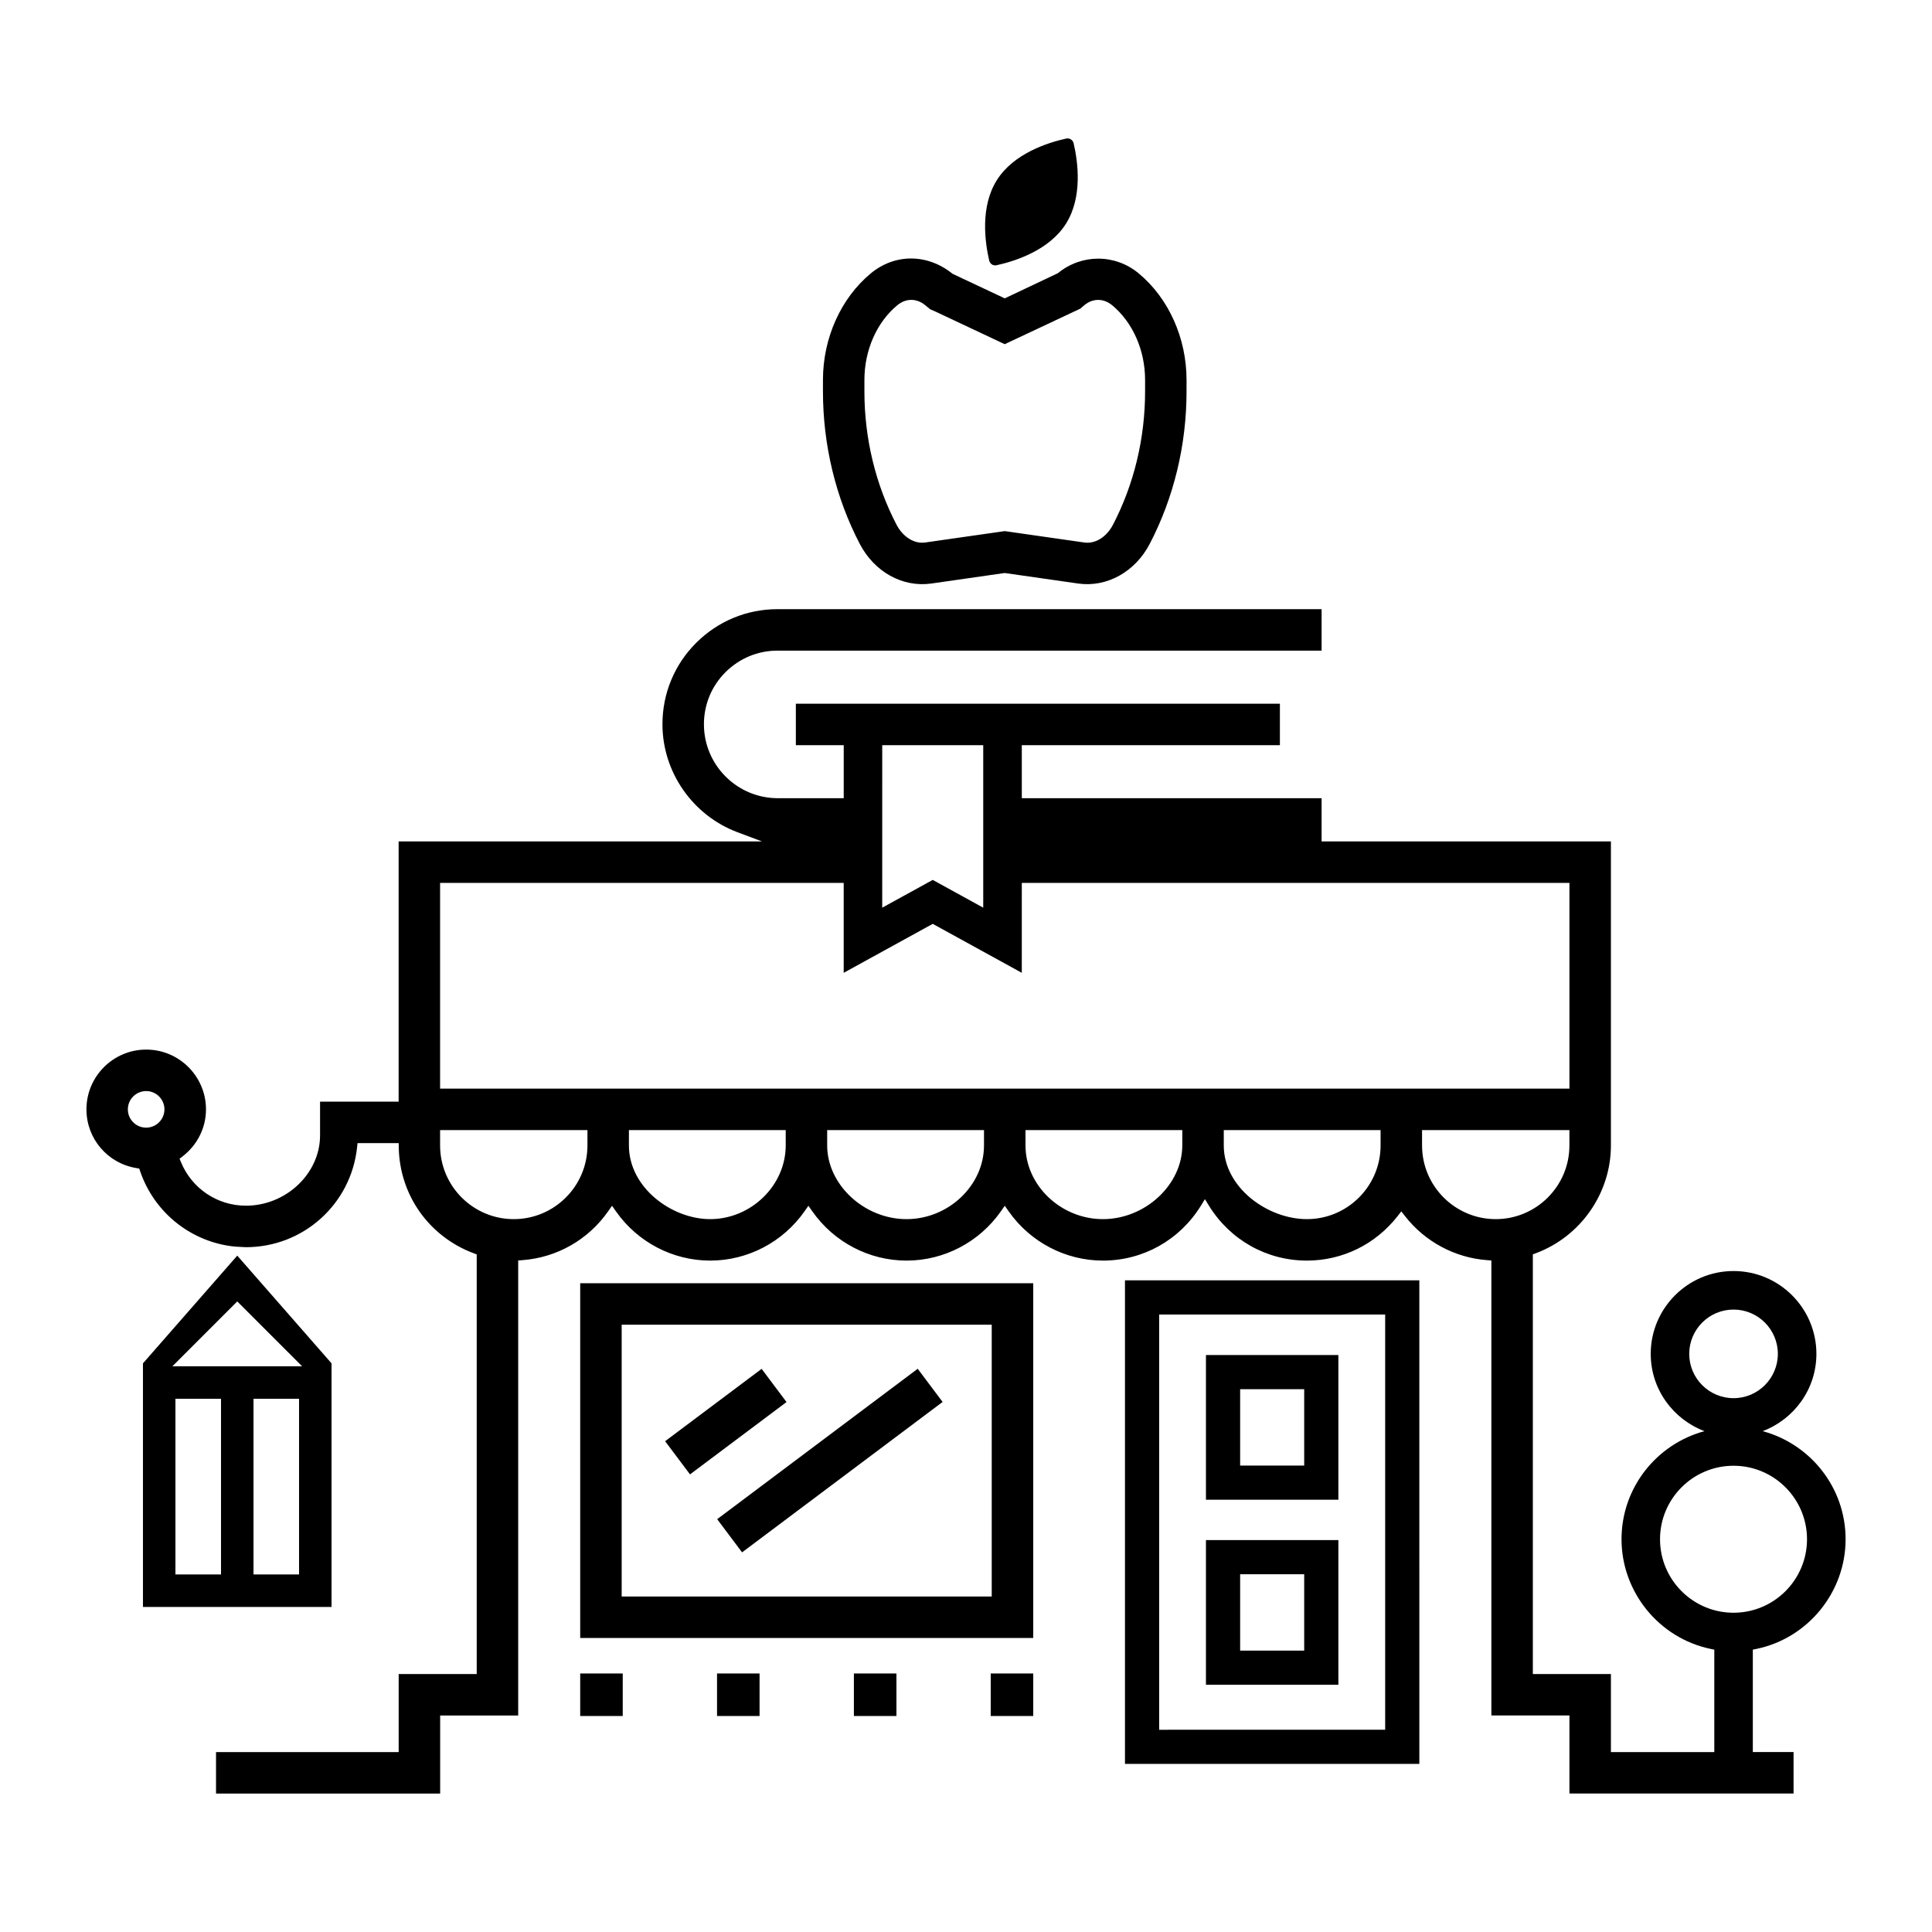
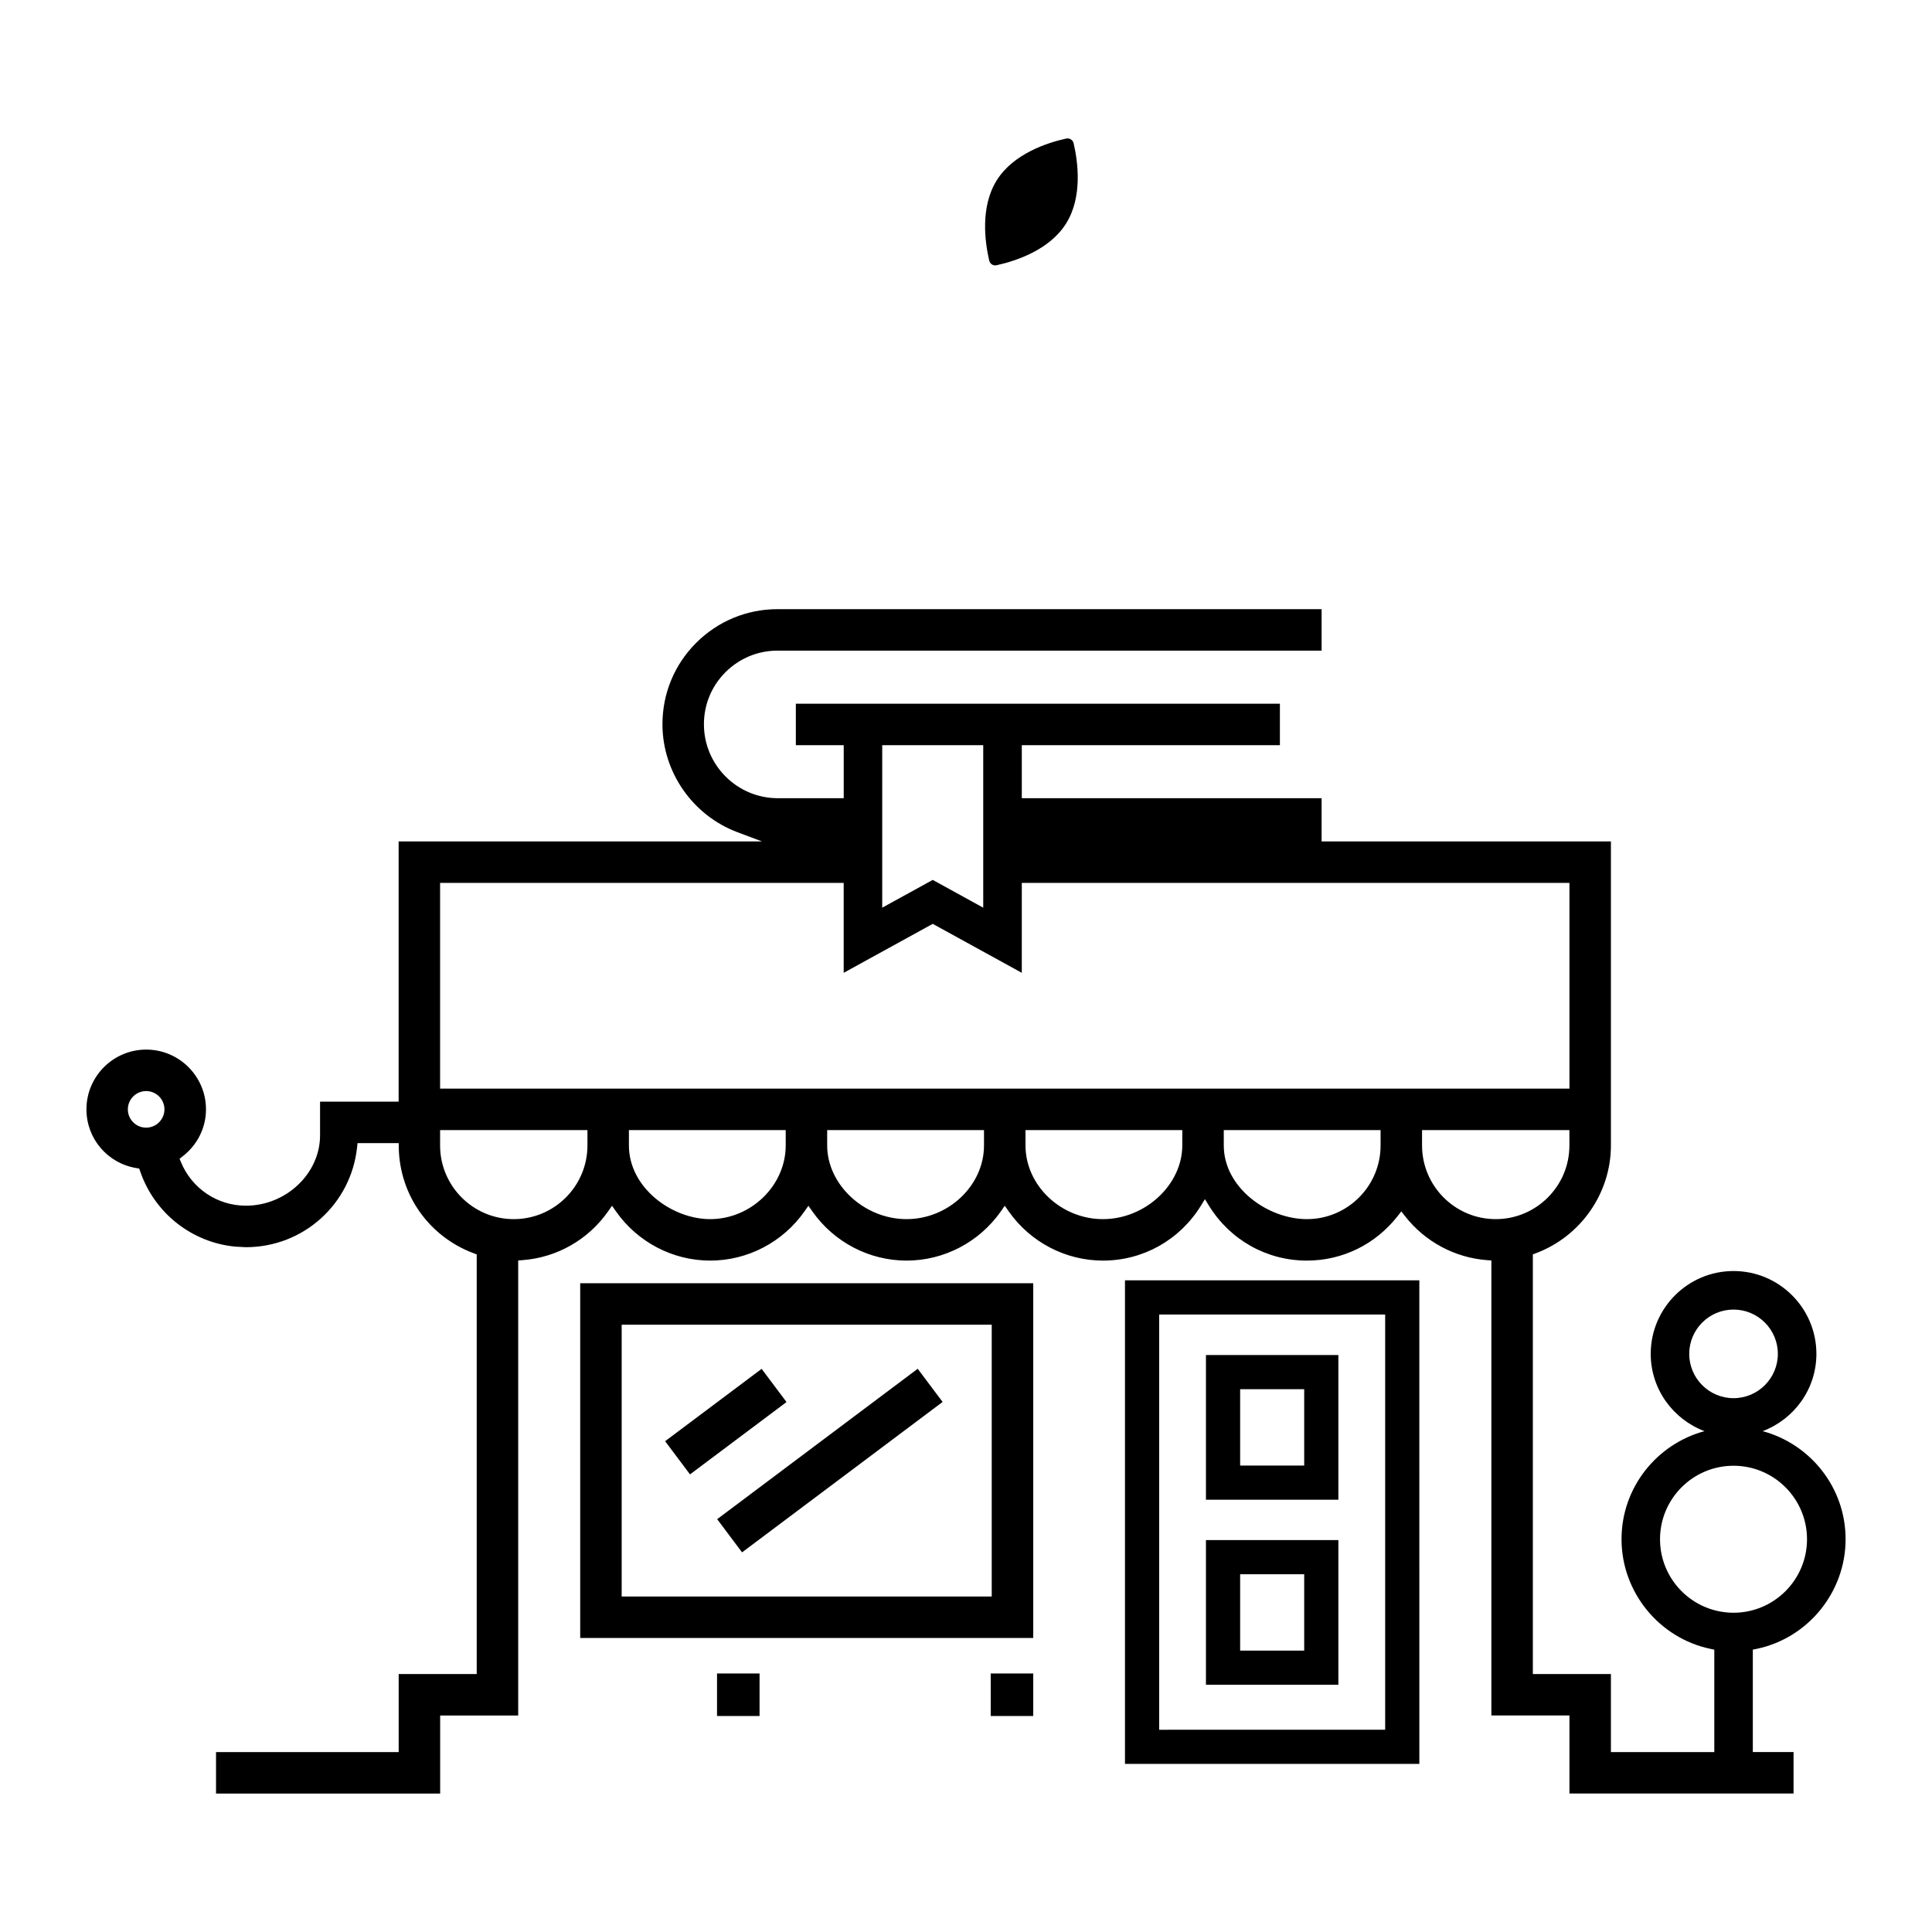
<svg xmlns="http://www.w3.org/2000/svg" fill="#000000" width="800px" height="800px" version="1.1" viewBox="144 144 512 512">
  <g>
-     <path d="m231.86 505.3-24.984-28.547-24.992 28.547v64.555h49.977zm-29.289 55.941h-12.078v-46.547h12.078zm20.68 0h-12.07v-46.547h12.07zm-33.566-55.156 17.191-17.191 17.191 17.191z" />
    <path d="m609.52 580.97c13.664-2.856 23.582-15.078 23.582-29.059 0-13.703-9.344-25.234-21.984-28.641 8.305-3.133 14.246-11.098 14.246-20.484 0-12.102-9.848-21.949-21.949-21.949-12.105-0.008-21.957 9.848-21.957 21.949 0 9.383 5.945 17.352 14.246 20.484-12.641 3.406-21.984 14.938-21.984 28.641 0 13.977 9.922 26.199 23.582 29.059l1.004 0.211v27.141h-27.398v-20.68h-20.688v-111.22l0.816-0.309c11.887-4.449 19.871-15.926 19.871-28.562v-80.562h-76.672v-11.457h-79.449v-14.055h68.398v-10.992h-128.28v10.992h12.688v14.055h-17.453c-10.809 0-19.594-8.785-19.594-19.594 0-5.215 2.023-10.117 5.703-13.789 3.691-3.691 8.59-5.727 13.789-5.727h144.2v-10.988h-144.2c-8.137 0-15.793 3.18-21.562 8.941-5.754 5.754-8.922 13.41-8.922 21.562 0 12.652 7.992 24.148 19.887 28.613l6.5 2.438h-96.301v68.957h-20.824v8.938c0 10.102-8.996 18.637-19.645 18.637-7.566 0-14.328-4.535-17.219-11.551l-0.367-0.891 0.762-0.59c3.965-3.055 6.238-7.613 6.238-12.496 0-8.73-7.106-15.84-15.84-15.84s-15.84 7.106-15.84 15.84c0 7.75 5.57 14.297 13.25 15.566l0.742 0.125 0.242 0.711c3.754 11.023 13.633 18.863 25.176 19.973l1.941 0.105c0.309 0.023 0.609 0.047 0.918 0.047 15.176 0 27.836-11.371 29.453-26.449l0.121-1.129h10.906l0.023 1.234c0.25 12.559 8.039 23.531 19.836 27.945l0.82 0.309v111.21h-20.68v20.68h-48.406v10.992h59.398v-20.68h20.68v-120.59l1.164-0.09c9.125-0.695 17.387-5.406 22.672-12.938l1.031-1.473 1.031 1.473c5.734 8.176 15.074 13.059 24.988 13.059 9.914 0 19.262-4.883 24.992-13.059l1.031-1.473 1.031 1.473c5.734 8.176 15.074 13.059 24.988 13.059 9.914 0 19.262-4.883 24.988-13.059l1.031-1.473 1.031 1.473c5.734 8.176 15.078 13.059 24.992 13.059 10.621 0 20.324-5.438 25.953-14.547l1.066-1.734 1.066 1.734c5.633 9.109 15.332 14.547 25.957 14.547 9.422 0 18.176-4.293 24.031-11.773l0.992-1.27 0.992 1.27c5.289 6.766 13.203 11.012 21.711 11.652l1.164 0.09v120.58h20.688v20.68h59.395v-10.992h-10.797v-27.141zm-426.79-138.13c-2.676 0-4.848-2.176-4.848-4.848s2.176-4.848 4.848-4.848 4.848 2.176 4.848 4.848-2.176 4.848-4.848 4.848zm195.07-101.36h26.766v43.066l-13.383-7.359-13.387 7.359zm-78.121 106.08c0 10.766-8.762 19.523-19.527 19.523s-19.523-8.758-19.523-19.523v-4.07h39.051zm52.543 0c0 10.586-9.168 19.523-20.027 19.523-10.16 0-21.527-8.348-21.527-19.523v-4.07h41.555zm52.547 0c0 10.586-9.402 19.523-20.531 19.523-11.203 0-21.027-9.125-21.027-19.523v-4.07h41.559zm52.547 0c0 10.398-9.824 19.523-21.027 19.523-11.125 0-20.523-8.938-20.523-19.523v-4.07h41.555zm52.551 0c0 10.766-8.762 19.523-19.523 19.523-10.398 0-22.031-8.348-22.031-19.523v-4.07h41.555zm-249.24-15.059v-54.52h106.96v23.824l23.598-12.973 23.598 12.973 0.004-23.824h145.13v54.512l-299.29 0.004zm260.23 15.059v-4.07h39.051v4.07c0 10.766-8.762 19.523-19.523 19.523s-19.527-8.758-19.527-19.523zm70.805 55.227c0-6.473 5.266-11.738 11.742-11.738 6.481 0 11.742 5.266 11.742 11.738s-5.266 11.742-11.742 11.742c-6.477 0.004-11.742-5.269-11.742-11.742zm11.738 68.605c-10.742 0-19.477-8.734-19.477-19.477 0-10.742 8.734-19.477 19.477-19.477s19.477 8.734 19.477 19.477c0 10.738-8.734 19.477-19.477 19.477z" />
    <path d="m442.13 611.45h78.012l-0.004-128.15h-78.008zm9.059-119.09h59.895v110.04l-59.895 0.004z" />
    <path d="m463.59 590.48h35.09v-38.344h-35.09zm9.059-29.289h16.977v20.238h-16.977z" />
    <path d="m463.59 541.44h35.09v-38.344h-35.09zm9.059-29.289h16.977v20.238h-16.977z" />
    <path d="m417.82 484.07h-120.06v94.012h120.06zm-10.992 83.023h-98.078v-72.031h98.07v72.031z" />
    <path d="m345.84 506.76 6.594 8.797-25.574 19.172-6.594-8.797z" />
    <path d="m393.8 515.53-53.145 39.859-6.598-8.793 53.145-39.859z" />
-     <path d="m374.79 216.43c-7.957 6.59-12.699 17.156-12.699 28.266v3.039c0 14.199 3.379 28.184 9.777 40.438 3.836 7.34 11.266 11.543 18.914 10.473l19.488-2.797 0.18 0.031 19.312 2.766c7.598 1.066 15.074-3.133 18.906-10.48 6.398-12.246 9.777-26.227 9.777-40.43v-3.039c0-11.109-4.746-21.68-12.699-28.266-6.242-5.176-15.129-5.18-21.391-0.035l-14.086 6.672-13.824-6.504c-6.785-5.481-15.406-5.305-21.656-0.133zm55.512 9.359 1.043-0.906c2.281-1.879 5.106-1.875 7.391 0.016 5.461 4.519 8.723 11.922 8.723 19.801v3.039c0 12.438-2.949 24.66-8.531 35.352-1.531 2.922-4.121 4.734-6.758 4.734-0.289 0-0.574-0.02-0.867-0.066l-21.039-3.012-21.043 3.012c-2.875 0.441-5.918-1.438-7.613-4.676-5.582-10.691-8.531-22.914-8.531-35.352v-3.039c0-7.875 3.258-15.277 8.715-19.801 2.297-1.891 5.113-1.895 7.394-0.016l1.305 1.074 1.266 0.551 18.504 8.711z" />
    <path d="m408.18 191.73c-4.438 7.027-3.18 16.359-2.035 21.297 0.207 0.887 1.039 1.492 1.988 1.258 4.953-1.09 13.922-3.965 18.359-11 4.438-7.027 3.18-16.359 2.035-21.297-0.176-0.766-0.848-1.305-1.629-1.305-0.117 0-0.238 0.016-0.359 0.039-4.957 1.098-13.918 3.973-18.359 11.008z" />
-     <path d="m297.76 587.49h11.27v11.27h-11.27z" />
    <path d="m406.55 587.49h11.27v11.27h-11.27z" />
    <path d="m334.02 587.49h11.27v11.27h-11.27z" />
-     <path d="m370.29 587.49h11.27v11.27h-11.27z" />
  </g>
</svg>